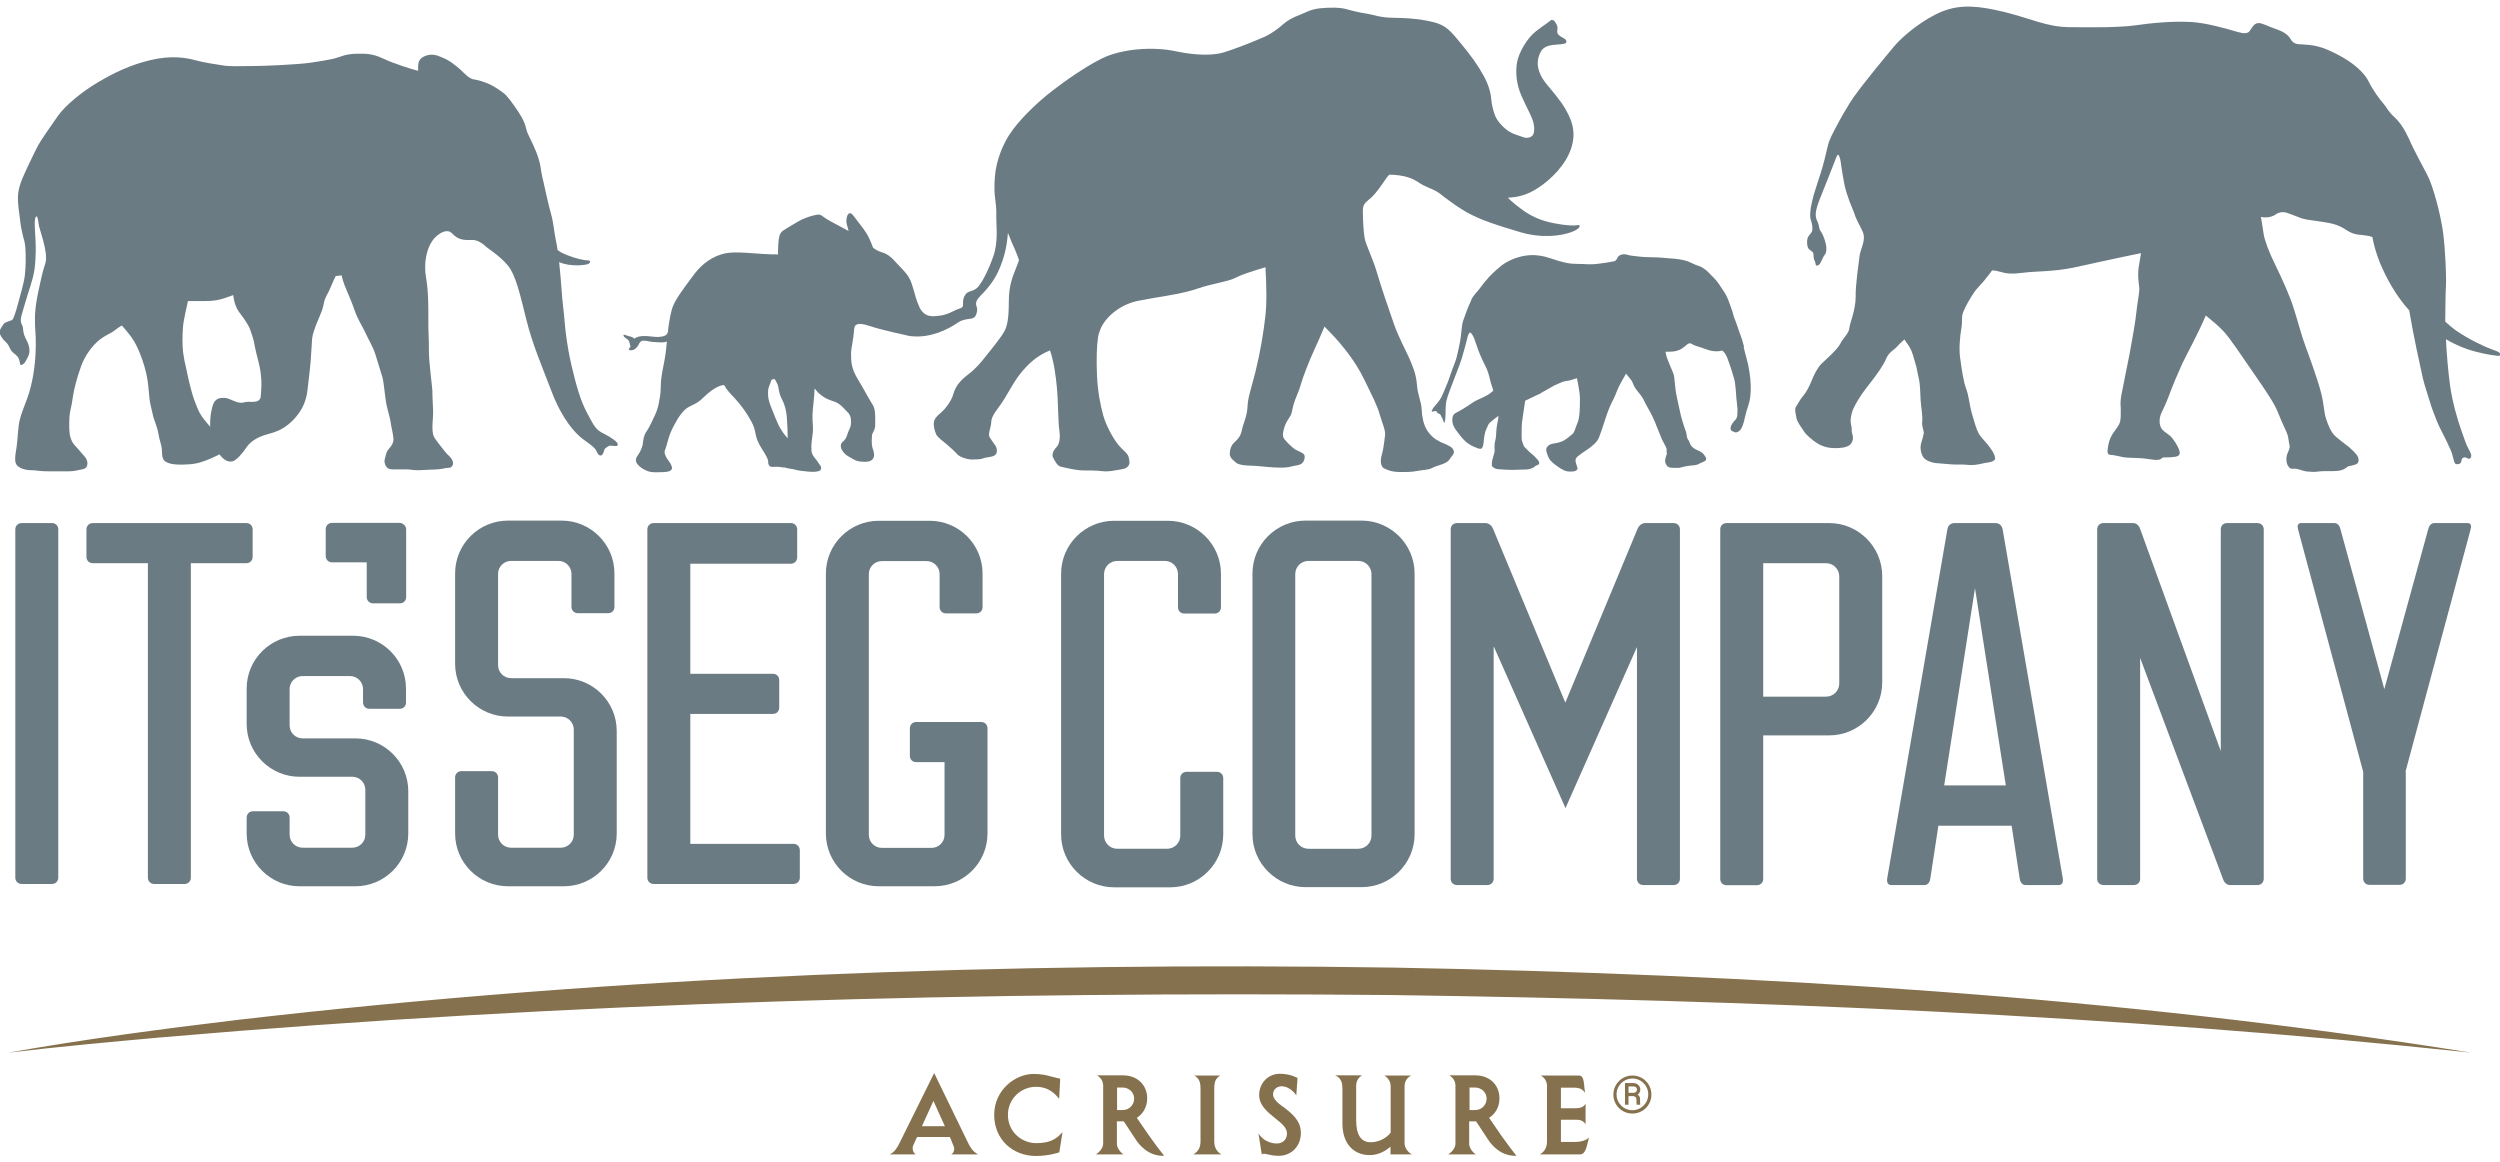
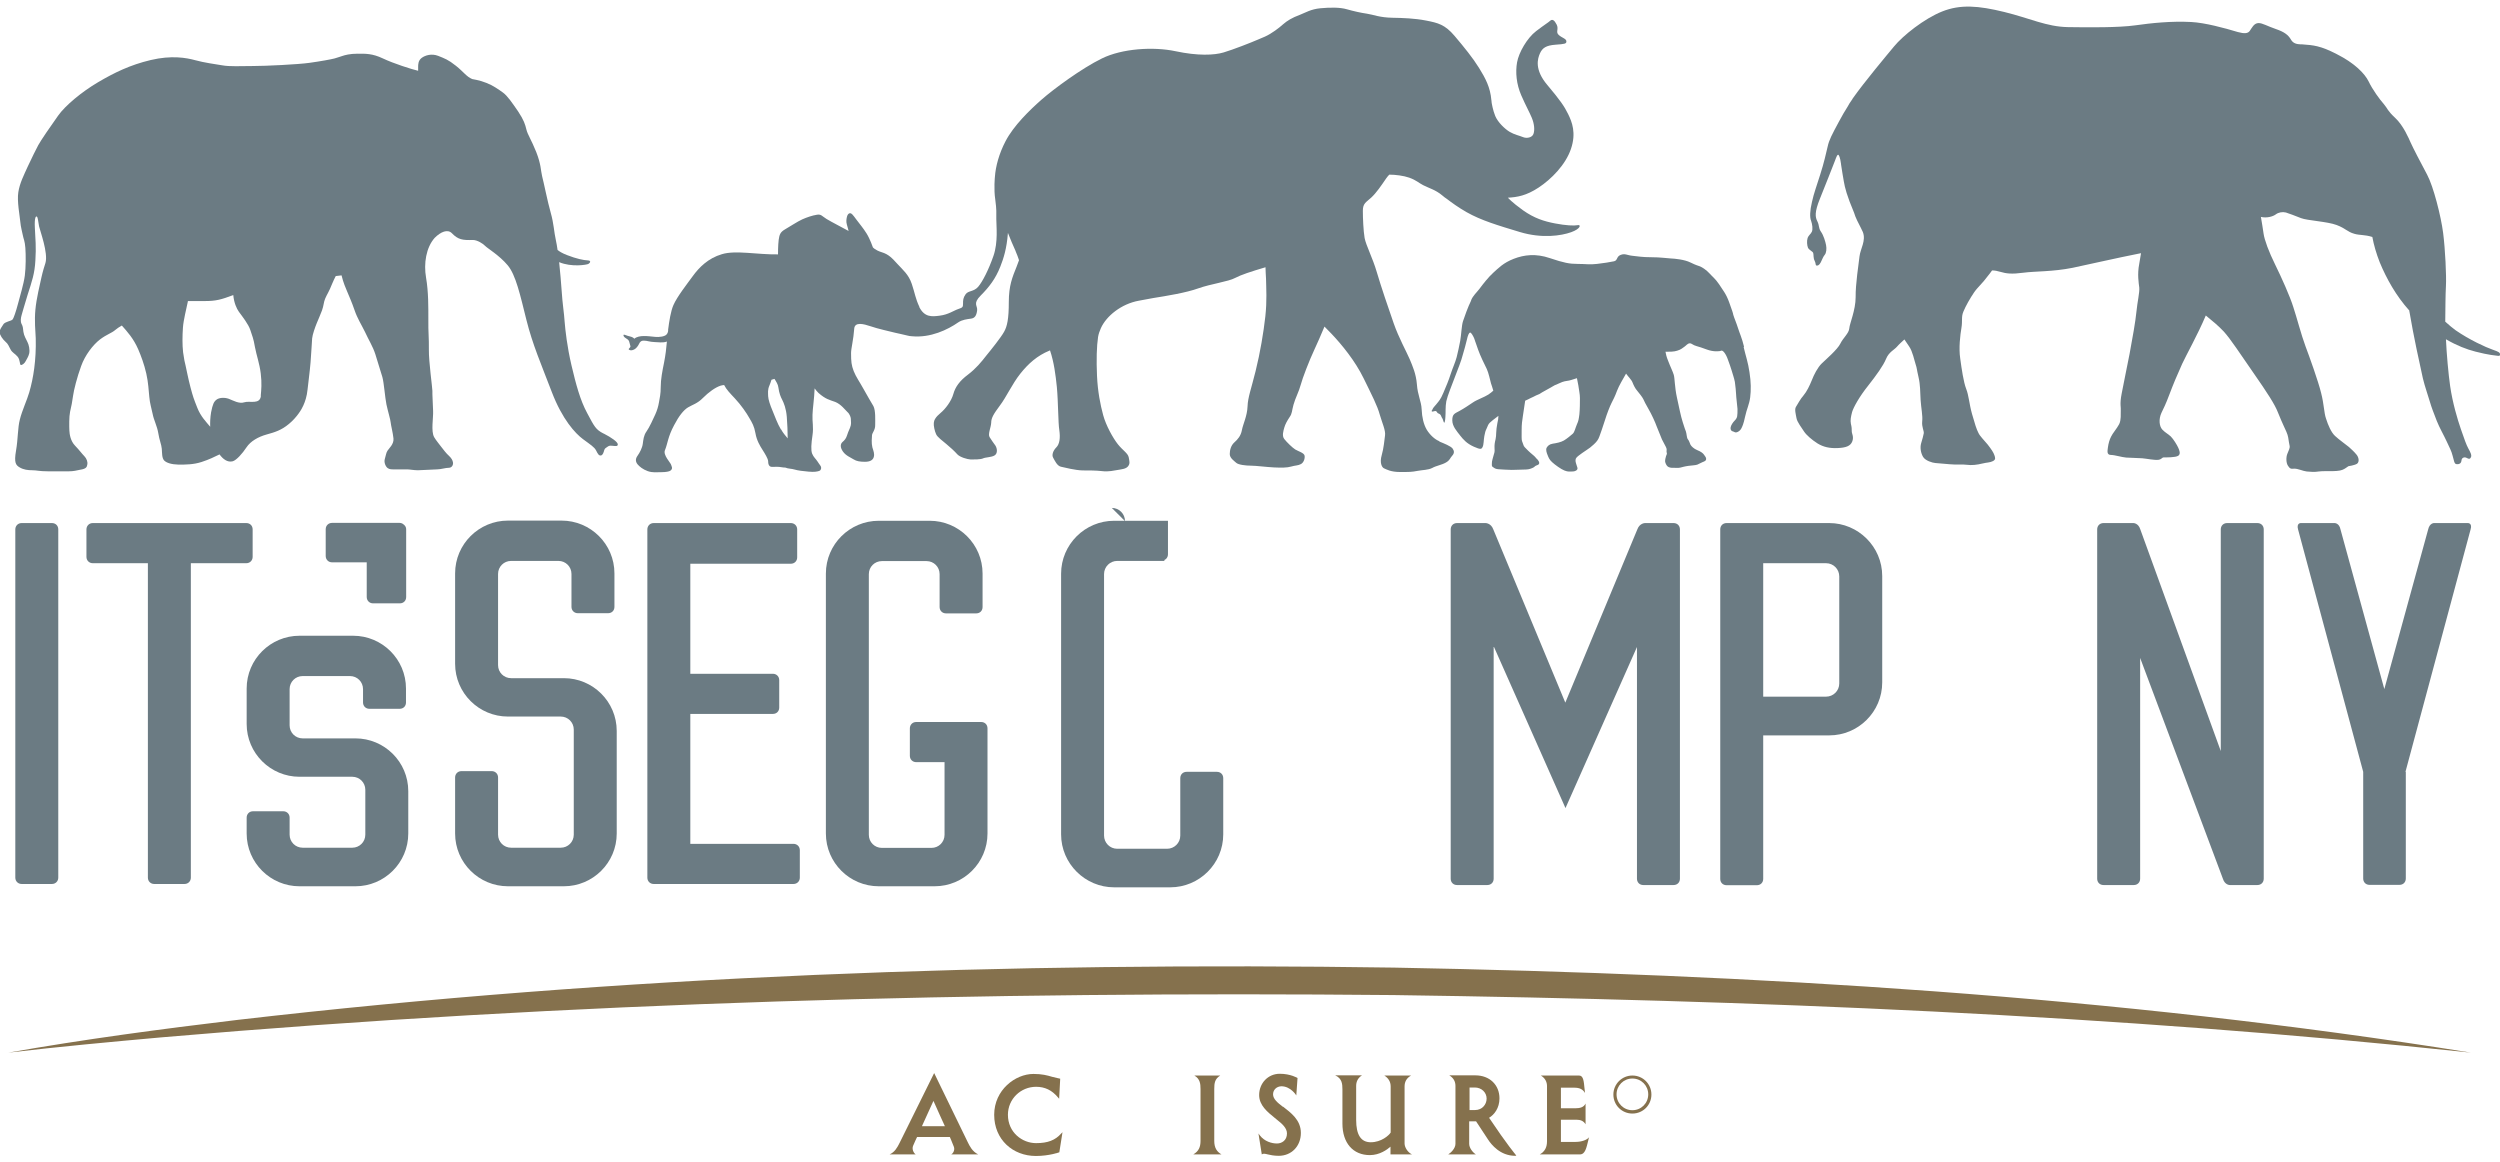
<svg xmlns="http://www.w3.org/2000/svg" id="Layer_1" width="142" height="66" viewBox="0 0 142 66">
  <path d="M34.27,24.62c-.43-.22-.51-.39-.91-1.14-.41-.75-.65-1.67-.9-2.73-.25-1.07-.35-1.99-.39-2.49-.03-.49-.12-.98-.17-1.77-.03-.42-.08-1.03-.14-1.6.71.3,1.58.15,1.66.1.09-.05.19-.19-.04-.2-.23-.01-.63-.09-1.17-.3-.29-.11-.45-.22-.54-.29-.03-.21-.06-.39-.09-.52-.12-.54-.12-.97-.3-1.6-.18-.63-.4-1.75-.49-2.08-.08-.33-.05-.64-.33-1.36-.29-.72-.49-.99-.56-1.28s-.14-.53-.47-1.03c-.34-.49-.6-.88-.86-1.07-.26-.19-.58-.41-.94-.55-.36-.15-.81-.22-.81-.22-.33-.14-.47-.39-.92-.75-.45-.36-.65-.42-1.02-.57-.37-.14-.73-.03-.93.12-.2.15-.2.38-.2.51v.22c-.38-.09-1.39-.41-2-.7-.61-.29-1-.27-1.44-.27s-.72.08-.87.13c-.15.04-.24.09-.44.14-.19.05-.78.16-1.43.25-.64.09-2.49.18-3.2.18s-1.32.04-1.75-.04c-.42-.07-1.02-.15-1.53-.29-.51-.14-1.35-.29-2.53-.01s-2.07.72-2.99,1.26c-.92.54-1.87,1.33-2.27,1.9-.4.56-1,1.43-1.13,1.68-.13.24-.35.69-.59,1.2-.23.51-.46.95-.54,1.47-.08.51.08,1.32.11,1.66.03.34.12.63.15.8.03.18.11.29.14.7.03.4.03,1.1-.03,1.57-.06.47-.28,1.19-.39,1.61-.11.42-.24.8-.3.88-.06.07-.17.08-.26.12-.09.04-.22.07-.28.18-.06.11-.21.27-.2.43,0,.16.18.41.33.54.15.12.19.26.29.44.09.18.26.24.4.41.15.18.11.45.18.47.07.02.22-.09.28-.22.06-.13.15-.23.2-.44.04-.21-.02-.49-.1-.64-.07-.15-.2-.36-.23-.58-.03-.22-.02-.29-.1-.44-.08-.15-.05-.35,0-.52.05-.17.11-.4.34-1.15.24-.75.4-1.19.44-1.95.05-.75,0-1.26-.03-1.85-.03-.59.06-.69.12-.63s.07.31.12.55c.05.24.53,1.52.36,2.08h0c-.05.15-.15.47-.23.83-.09.43-.28,1.17-.34,1.82-.06.64,0,1.2.02,1.63.03,1.23-.13,2.25-.37,3.07-.12.42-.41,1.04-.53,1.53-.13.49-.1,1.09-.22,1.78-.12.69-.01.82.21.95.22.13.47.16.72.16s.38.06.87.06h1.21c.27,0,.43-.05.64-.09.33-.05.38-.15.4-.3.03-.14-.04-.34-.17-.47-.13-.13-.28-.34-.53-.6-.25-.26-.31-.63-.32-.86s-.02-.77.04-1.06c.07-.29.13-.6.17-.91.04-.31.23-1.07.46-1.69.22-.62.67-1.2,1.07-1.51.4-.3.65-.35.87-.54.09-.08.23-.17.37-.25.31.35.66.73.93,1.35.16.37.34.85.46,1.38.12.53.13.96.17,1.32.03.36.12.64.19.97.06.33.26.71.32,1.09.06.39.18.65.2.89.02.24,0,.51.13.66.13.14.42.23.82.24.4,0,.85,0,1.31-.15.43-.14.71-.28,1.02-.43.19.26.45.47.75.39.21-.06.55-.44.78-.79.23-.35.67-.6,1.14-.73.47-.13.84-.24,1.27-.6.44-.36.73-.83.82-1.05.1-.22.2-.51.24-.91.04-.4.12-.94.17-1.54.05-.6.07-1.14.09-1.36.02-.22.17-.64.26-.86.09-.22.2-.46.3-.73.1-.27.09-.46.18-.67.09-.22.23-.41.39-.83.07-.17.14-.31.21-.45.11-.01.22-.03.33-.04.1.42.24.73.32.92.11.27.26.59.42,1.06s.38.8.59,1.23c.2.44.45.83.59,1.27.13.44.31.99.4,1.3.09.32.15,1.17.23,1.55.08.38.23.87.24,1.02.01.15.13.6.16.92.03.32-.26.56-.34.69-.08.12-.09.27-.15.46-.06.19.03.42.15.52.12.09.23.08.45.08h.67c.14,0,.37.05.61.05s.88-.05,1.09-.05.47-.09.66-.09.26-.18.24-.3c-.02-.13-.09-.25-.23-.38-.15-.13-.32-.36-.43-.5-.11-.15-.3-.37-.41-.56-.19-.34-.04-1.09-.06-1.49-.01-.4-.05-.97-.04-1.14,0-.17-.21-1.67-.2-2.34.01-.67-.04-1-.03-1.7,0-.7.01-1.58-.13-2.39-.14-.8,0-1.71.49-2.26.35-.35.74-.51.98-.26.35.36.6.4,1.19.38.25,0,.58.21.7.34.12.13.8.53,1.27,1.09.47.55.72,1.71,1.07,3.11s.84,2.52,1.44,4.09,1.34,2.36,1.77,2.68c.43.32.65.45.75.65.1.2.16.3.27.28.11-.01.16-.19.19-.3.03-.11.1-.13.18-.19.08-.05.1-.08.29-.06.19.02.31.04.3-.09-.01-.13-.36-.38-.79-.6ZM14.82,22.48c-.05.52-.64.27-.94.37-.3.1-.63-.1-.89-.2-.26-.09-.55-.06-.69.05-.15.11-.22.26-.31.72-.05.3-.06.59-.05.82-.25-.3-.54-.59-.73-1.07-.21-.53-.25-.64-.39-1.17-.14-.53-.23-1.03-.28-1.24-.05-.21-.08-.31-.14-.75-.05-.44-.04-.94-.01-1.39.03-.45.2-1.09.28-1.49,0-.01,0-.02,0-.03.33,0,.65,0,.94,0,.67,0,.94-.08,1.64-.34.04.44.19.77.32.95.19.26.54.7.65,1.04.11.34.18.48.26.96.09.48.26.93.33,1.5.07.57.03.94,0,1.27Z" fill="#6b7b83" />
  <path d="M99.06,19.69c-.12-.5-.25-.76-.34-1.05-.09-.29-.23-.61-.27-.76-.03-.15-.05-.19-.23-.7-.18-.51-.38-.72-.58-1.04-.21-.31-.39-.44-.54-.61-.15-.17-.41-.35-.54-.4-.13-.05-.19-.05-.54-.22-.34-.17-.89-.22-1.12-.23-.23-.01-.58-.07-1.11-.07s-.74-.05-1.06-.08c-.31-.03-.43-.15-.68-.05-.24.09-.16.31-.37.36-.29.06-.55.1-.97.15-.41.05-.64,0-1.1,0-.46,0-.78-.06-1.58-.33-.79-.27-1.46-.19-2.05.04-.59.23-.86.52-1.15.78-.29.26-.6.66-.8.93-.17.22-.36.38-.47.64,0,0,0,0,0,.02-.18.36-.38.93-.46,1.17-.08.23-.1.79-.16,1.12-.06.33-.13.63-.2.92-.07.28-.23.62-.34.96-.11.35-.26.71-.42,1.08-.16.38-.26.47-.38.62-.12.15-.19.21-.22.28-.02.07-.08.11-.06.14.02.03.08.02.17-.01.08-.03.12.04.15.09.03.05.12.05.17.11.05.05.06.14.1.19.05.05.07.21.11.26.04.05.07-.13.08-.35.02-.22-.01-.53.05-.86.07-.32.33-.95.49-1.38.16-.43.36-.9.45-1.27.1-.36.15-.5.22-.81.07-.31.13-.44.2-.44.05,0,.15.16.22.32.02.05.04.11.06.17,0,.02.01.04.02.06.05.15.1.29.15.43.1.29.38.88.49,1.09.1.21.19.64.24.82.03.09.08.23.13.41-.08.07-.17.15-.28.22-.21.14-.67.3-.88.45-.21.14-.5.34-.76.48-.27.15-.41.17-.41.53,0,.35.26.62.44.86.19.24.38.46.78.64.4.18.44.14.5.02.07-.12.06-.41.1-.62.04-.21.06-.29.13-.43.07-.15.08-.23.18-.33.06-.06.26-.22.49-.39,0,.13-.02.26-.06.42-.09.43-.05.7-.1.9-.05.21-.07.32-.06.53.02.21-.02.27-.05.38-.03.12-.11.36-.1.44,0,.09-.03.19.06.24.09.05.1.1.29.12.2.01.51.04.78.04s.51-.02.71-.02c.19,0,.3-.02.44-.08.14-.05.15-.11.22-.14.07-.03.16-.05.18-.11.02-.07,0-.12-.06-.2-.05-.08-.1-.09-.15-.17-.05-.07-.26-.22-.42-.38-.16-.16-.24-.23-.26-.32-.03-.09-.05-.14-.08-.22-.03-.08-.02-.31-.02-.63s.03-.55.07-.79c.03-.17.09-.61.13-.87.11-.05.22-.1.31-.15.09-.04.2-.09.31-.15.06-.02.13-.05.19-.08.06-.04.11-.07.16-.1.28-.15.55-.31.71-.4h0c.07-.03.14-.05.21-.09.13-.06.27-.13.51-.16.11-.01.27-.06.54-.15.03.15.06.3.08.41.04.31.09.49.09.72s0,.62-.03.92c-.04.3-.05.37-.14.57-.09.21-.13.43-.23.53-.1.09-.34.29-.51.39-.17.1-.43.15-.63.18-.2.03-.29.13-.35.23-.06.11,0,.29.05.41.05.12.09.26.26.41.16.15.51.4.69.47.18.07.24.07.45.06.21,0,.29-.09.3-.15.01-.07-.02-.1-.04-.18-.02-.08-.08-.21-.07-.32,0-.11.09-.18.19-.26s.29-.21.44-.31c.15-.1.24-.16.41-.32.16-.15.25-.26.32-.46.07-.2.19-.52.31-.91.12-.39.28-.79.37-.97.09-.18.2-.38.32-.71.12-.31.32-.63.51-.97,0,0,0,0,0,0,.11.16.32.36.37.51.06.15.15.34.26.46.1.12.3.37.35.48.05.11.14.3.3.57.16.27.38.75.46.98.09.22.22.55.3.74.09.19.22.4.25.49.04.08-.01.19.02.26.03.07-.01.11-.04.2-.03.09-.06.23-.05.32.02.09.08.22.15.27.07.05.18.08.31.07.14,0,.27.02.4-.01.13-.03.24-.07.47-.1.22-.03.39-.03.5-.07.1-.04.15-.08.29-.14.14-.05.21-.09.21-.18,0-.09-.06-.15-.12-.24-.06-.09-.18-.18-.38-.26-.2-.08-.34-.22-.39-.31-.05-.1-.07-.22-.15-.31-.07-.09-.06-.29-.11-.44-.05-.15-.07-.16-.18-.53-.12-.37-.2-.82-.33-1.4-.13-.59-.12-1.09-.18-1.29-.06-.2-.19-.45-.33-.82-.08-.19-.12-.37-.14-.49.23,0,.49,0,.66-.06.22-.06.33-.17.42-.23.09-.06.18-.19.3-.19.12,0,.16.1.39.16.15.04.3.09.6.2.33.12.68.11.79.06.1-.05.28.19.39.52.11.33.13.33.2.58.07.25.14.42.19.67.04.25.06.55.07.7,0,.15.07.66.08.84,0,.17,0,.32-.02.42-.02.11-.09.19-.16.26-.07.07-.19.24-.21.36-.02.11.02.21.12.23.09.02.13.09.24.05.11-.04.2-.12.25-.22.05-.1.12-.23.21-.66.09-.43.24-.7.29-1.1.05-.4.05-.87-.04-1.43-.08-.56-.21-.91-.33-1.42Z" fill="#6b7b83" />
  <path d="M141.99,20.08c-.02-.05-.03-.09-.41-.22-.38-.13-1.32-.56-2.1-1.1-.18-.13-.38-.3-.59-.49.01-.74.01-1.52.04-2.04.03-.56-.04-2.06-.16-3-.12-.94-.55-2.64-.91-3.31-.36-.67-.81-1.54-.93-1.81-.12-.27-.42-.98-.88-1.41-.47-.44-.42-.52-.65-.79-.24-.27-.64-.82-.86-1.28-.22-.45-.79-1.04-1.82-1.56-.45-.23-.77-.36-1.1-.44,0,0,0,0,0,0,0,0,0,0,0,0-.25-.06-.52-.09-.85-.11,0,0-.02,0-.02,0-.02,0-.03,0-.05,0,0,0-.01,0-.02,0-.23-.01-.43-.05-.56-.28-.15-.26-.38-.43-.85-.59-.47-.16-.76-.34-.98-.34-.27,0-.39.29-.5.44-.11.16-.31.17-.68.07-.76-.23-1.87-.53-2.65-.57-1.13-.06-2.26.06-3.18.19-.92.13-2.61.12-3.82.1-1.21-.02-2.15-.5-3.62-.86-1.47-.36-2.49-.44-3.52-.03-1.03.41-2.23,1.37-2.74,1.99-.43.52-1.69,2.02-2.35,2.96h0s0,.01-.02.04c-.11.15-.2.29-.26.41-.15.24-.34.55-.51.88-.38.71-.55,1.02-.63,1.4-.09.38-.21.93-.42,1.58-.2.65-.36,1.05-.47,1.56-.12.5-.13.88-.05,1.07.07.2.11.49.04.63-.07.14-.19.2-.24.36-.05.16-.03.4.02.53.05.14.28.22.3.31.03.09,0,.29.08.44.08.15.04.25.1.27.06.02.16,0,.25-.18.09-.18.13-.31.22-.42.1-.11.12-.36.08-.56-.04-.2-.14-.55-.29-.76-.15-.22-.08-.33-.2-.58-.13-.25-.17-.52.14-1.29.3-.76.72-1.79.84-2.12.12-.33.15-.37.19-.38.05-.01.12.15.17.52,0,0,0,.02,0,.02.05.38.12.72.16.98.06.35.17.8.58,1.77.08.28.25.6.38.85.04.08.08.16.12.25.19.49-.14.95-.19,1.38-.05.44-.23,1.58-.22,2.32,0,.74-.34,1.49-.36,1.77-.02.28-.35.54-.51.87-.16.33-.81.89-1.05,1.12-.24.23-.45.65-.57.96-.12.3-.29.65-.47.86-.18.2-.34.51-.43.65-.09.14-.01.41.03.64.04.23.3.55.43.76.13.2.44.47.77.68.33.2.68.28,1.14.26.46-.02.73-.11.83-.38.1-.27-.03-.43-.03-.57,0-.14,0-.23-.05-.43-.04-.2,0-.4.07-.67.08-.27.42-.88.9-1.48.48-.61.87-1.15,1.03-1.54.16-.39.47-.51.62-.69.09-.11.29-.29.42-.41.1.15.19.29.27.4.2.29.29.78.37,1.02.08.24.05.24.16.71.11.47.09.83.12,1.3.03.47.13.92.09,1.23-.03.32.11.53.09.67-.02.13-.08.33-.15.57-.07.24-.02.55.11.77.13.22.54.34.7.35.16.01.4.03.82.07.42.04.67-.01.96.03.28.04.6,0,.88-.07.28-.07.44-.05.61-.14.17-.09.13-.19.08-.34-.05-.15-.17-.33-.38-.6-.22-.27-.44-.47-.53-.67-.1-.19-.2-.5-.36-1.07-.16-.57-.18-1.04-.33-1.42-.15-.38-.26-1.14-.34-1.73-.09-.59,0-1.33.07-1.74.07-.41-.02-.61.11-.92.13-.32.39-.77.6-1.08s.49-.53.77-.92c.08-.1.17-.21.26-.34.15,0,.31.03.47.08.34.1.64.14,1.31.05.67-.09,1.65-.05,2.8-.28,1.05-.22,2.37-.53,3.88-.83-.03.21-.07.41-.1.6-.12.6-.03,1.1,0,1.35.03.26-.11.84-.16,1.37-.05.53-.23,1.55-.39,2.4-.16.85-.34,1.65-.45,2.26-.12.61-.03.78-.05.97-.01.19.03.51-.09.76-.13.25-.38.53-.46.71-.09.17-.15.39-.18.61-.03.22-.07.42.16.43.23,0,.62.13.88.15.26.02.67.02.91.04.24.02.67.11.9.09.22-.03.2-.13.32-.14.12,0,.66.01.82-.09.16-.1.07-.32,0-.47-.07-.15-.26-.47-.42-.63-.16-.15-.31-.21-.48-.39-.17-.18-.22-.58-.05-.95.12-.25.24-.48.45-1.04.21-.56.45-1.13.73-1.75.21-.46.87-1.63,1.34-2.74.39.32.7.57,1.02.91.4.44.92,1.25,1.7,2.37.78,1.12,1.2,1.77,1.37,2.21.18.43.23.56.33.77.1.22.23.47.26.67.03.2.05.33.08.47.03.14-.06.26-.13.46-.08.2-.07.52.04.68.11.16.15.18.35.16.2-.01.51.14.71.16.2.02.46.04.68,0,.22-.04.73,0,1.02-.03.29-.02.4-.09.51-.16.11-.07.16-.11.16-.11,0,0,.35-.05.49-.14.14-.1.11-.36-.04-.53-.14-.17-.28-.29-.42-.42-.14-.12-.57-.42-.79-.63-.22-.2-.4-.63-.51-.98-.12-.34-.11-.8-.28-1.46-.16-.66-.65-2.02-.89-2.66-.24-.64-.49-1.62-.69-2.22-.19-.61-.67-1.68-1.03-2.41-.36-.73-.61-1.4-.66-1.77-.04-.26-.09-.61-.15-.94,0,0,0,0,0,0,.33.08.68-.02.84-.14.16-.12.38-.16.58-.11.2.06.5.18.86.32.36.14,1.49.19,2.02.39.53.2.59.38,1.01.5.3.09.58.04,1.02.18.08.44.22.93.42,1.44.38.92.93,1.91,1.68,2.74,0,.03,0,.05.01.08.12.7.25,1.38.4,2.1.15.72.27,1.27.36,1.67.09.4.35,1.15.41,1.37.06.22.23.67.38,1.05.15.38.4.81.57,1.18.17.37.26.52.33.8.08.28.09.44.2.47.11.02.28,0,.3-.19.01-.18.17-.23.3-.16.14.08.19.06.24-.04.06-.12-.04-.3-.15-.5-.11-.2-.22-.51-.42-1.09-.2-.58-.47-1.49-.61-2.44-.1-.7-.2-1.81-.24-2.67.64.37,1.17.57,1.67.7.77.2,1.14.22,1.27.24.14.02.16-.07.14-.12Z" fill="#6b7b83" />
  <path d="M81.73,25.05c-.22-.09-.5-.33-.69-.64-.18-.31-.27-.7-.29-1.16-.02-.46-.23-.81-.27-1.42-.05-.6-.24-1.02-.41-1.43-.17-.4-.63-1.23-.91-2.04-.28-.8-.73-2.12-.96-2.91-.23-.79-.61-1.51-.69-1.93-.07-.42-.1-1.12-.1-1.55s.19-.48.48-.75c.29-.27.56-.67.84-1.08.05-.08.12-.15.18-.22.35,0,.82.06,1.13.17.42.15.54.3.8.43.33.17.7.26,1.08.58.11.09.18.15.25.19.29.22.64.48,1.13.76.83.47,1.77.75,3.03,1.13,1.26.38,2.35.21,2.91.01.56-.2.57-.45.37-.4-.2.04-.67.02-1.29-.1-.62-.12-1.17-.29-1.82-.75-.65-.47-.85-.71-.85-.71.52-.03,1.04-.11,1.75-.58.71-.47,1.52-1.28,1.83-2.19.31-.91.06-1.53-.16-1.98-.22-.45-.45-.78-1.18-1.65-.74-.87-.56-1.49-.42-1.8.14-.31.35-.45.88-.49.53-.04.63-.05.62-.2-.01-.15-.26-.19-.44-.36-.18-.17.02-.32-.11-.58s-.25-.33-.37-.22-.29.2-.8.59-.98,1.21-1.08,1.77c-.1.56-.04,1.24.24,1.88.28.64.46.94.6,1.28.14.34.17.69.09.91-.08.22-.4.26-.59.18s-.49-.14-.76-.3c-.27-.16-.67-.54-.82-.9-.13-.32-.2-.71-.21-.8,0-.03,0-.07-.01-.1-.06-.73-.34-1.25-.7-1.83-.36-.58-.84-1.17-1.39-1.82-.55-.65-.95-.74-1.61-.87-.66-.13-1.34-.15-1.9-.16-.75-.01-1.11-.18-1.46-.23-.35-.05-.75-.14-1.14-.25-.4-.12-.97-.11-1.51-.06-.54.05-.85.25-1.16.37-.46.17-.73.34-.96.54-.22.2-.65.53-1.03.7-.12.05-.25.11-.4.17-.39.17-1.41.57-1.95.73-.54.16-1.46.2-2.73-.07-1.27-.27-3.04-.15-4.18.41-1.15.56-2.76,1.75-3.43,2.34-.67.59-1.59,1.48-2.05,2.37-.36.69-.56,1.42-.6,2.02h0s-.07.68.02,1.28c.08.6.06.73.06,1.12s.11,1.3-.16,2.08c-.27.78-.62,1.47-.87,1.76-.25.29-.56.21-.71.42-.15.21-.15.35-.15.54,0,.19-.02.22-.26.3-.25.08-.57.32-1.06.38-.45.06-.86.1-1.16-.48,0,0,0-.01,0-.02-.23-.49-.25-.77-.43-1.3-.18-.54-.5-.79-.81-1.13-.31-.34-.5-.55-.89-.67-.39-.12-.51-.28-.51-.28,0,0-.16-.47-.36-.79-.2-.32-.38-.52-.58-.79-.2-.27-.26-.35-.35-.36-.09,0-.15.08-.18.19-.03.11-.06.29-.01.45.05.16.1.37.1.37-.25-.14-.99-.52-1.25-.68-.26-.16-.31-.29-.56-.24-.25.04-.55.14-.82.26-.27.12-.75.44-1,.58-.25.15-.3.29-.34.58-.04.29-.04.83-.04.83-1.17.02-2.41-.25-3.19-.01-.78.23-1.29.75-1.64,1.23-.35.48-.9,1.18-1.11,1.66-.15.34-.24.92-.3,1.39h0s0,0,0,0c0,.02,0,.03,0,.05,0,.07-.03.17-.1.24-.09.09-.36.16-.69.12-.33-.03-.86-.12-1.13.11,0,0-.08-.1-.25-.13-.17-.03-.33-.13-.36-.09-.03.04.02.13.14.2.12.07.17.12.19.23.02.11.05.14.06.22,0,.08-.11.13-.1.17.02.04.13.11.33,0,.1-.05.21-.2.26-.31.05-.11.12-.19.29-.18.17,0,.3.07.59.08.19,0,.47.06.7-.03-.03.38-.08.78-.16,1.19-.1.49-.19.96-.19,1.38s-.06.64-.1.88c-.04.24-.11.47-.21.69-.1.22-.34.75-.5.97-.16.22-.18.48-.21.7-.03.23-.17.5-.3.68-.13.18-.11.34,0,.48.11.13.3.29.58.39.28.1.52.06.78.06s.44-.04.5-.08c.18-.12.07-.26.04-.36-.03-.1-.46-.54-.34-.81.16-.39.16-.75.52-1.42.27-.52.54-.86.79-1.01.25-.15.54-.22.85-.54.32-.32.69-.59.99-.69.06-.02.13-.03.21-.04.13.26.34.47.61.76.35.37.67.84.82,1.11.16.27.28.47.35.87.07.41.26.72.4.94.14.22.31.5.32.64,0,.14.03.33.22.33.19,0,.34-.02.55.02.06.01.13.02.21.02.15.07.37.06.52.11.2.06.47.09.8.12.33.03.47,0,.6-.04.13-.05.11-.19.11-.19,0-.09-.09-.16-.2-.34-.11-.17-.23-.25-.31-.45-.08-.2-.05-.58.02-1.05.07-.47-.02-.76,0-1.16.01-.37.1-.91.12-1.5.07.1.15.19.22.26.41.36.62.39.95.51.33.13.56.45.69.57.14.12.21.33.2.44,0,.11.04.25-.05.46-.09.2-.13.31-.18.46-.05.15-.13.25-.25.35-.12.11-.14.3.03.54.17.24.43.33.6.44.17.11.37.14.65.14s.45-.09.5-.27c.05-.18-.01-.32-.08-.55-.06-.24-.03-.55-.02-.69.01-.14.19-.3.18-.58,0-.28.03-.82-.1-1.07-.14-.25-.35-.58-.57-.99-.22-.4-.42-.67-.55-1-.13-.34-.15-.54-.15-1.03,0-.25.14-.78.18-1.38,0,0,0,0,0-.01.04-.39.53-.26.92-.13.39.14,1.17.31,1.4.37.23.06.36.07.7.16.08.02.17.04.26.04,0,0,0,0,0,0,0,0,0,0,0,0h0c1.05.1,2.03-.37,2.63-.79.22-.15.5-.18.72-.21s.31-.17.35-.46-.27-.38.21-.86c.47-.47.84-.95,1.11-1.64.18-.46.36-1,.43-1.91.14.36.29.71.44,1.04,0,0,0,0,0,.01.07.17.14.33.19.5-.04.12-.09.24-.13.35-.25.62-.45,1.09-.45,2.03s-.09,1.38-.27,1.69c-.17.31-.73,1.01-1.01,1.35-.27.35-.58.73-1.04,1.08-.47.35-.72.7-.83,1.1-.11.4-.45.85-.73,1.08-.28.23-.37.41-.38.56-.02.15.05.47.13.64.07.17.37.38.58.56.21.17.48.42.63.59.15.16.56.28.76.29.2,0,.56,0,.69-.06.13-.07.48-.06.66-.17.18-.11.16-.38.05-.56-.12-.17-.22-.3-.33-.48-.11-.17.08-.56.09-.82,0-.27.14-.5.49-.97.36-.47.7-1.23,1.16-1.81.46-.58.97-1.03,1.65-1.31.01,0,.03-.01.04-.02.23.68.32,1.41.39,2.09.08.86.07,2.03.14,2.45.06.42.02.78-.17.97-.19.19-.27.44-.18.59.09.16.22.46.44.51.22.05.82.2,1.22.21.39,0,.76,0,1.12.04.36.05.7-.04.91-.07.21-.04.43-.05.56-.2.13-.16.08-.29.04-.52-.05-.23-.33-.38-.61-.73-.28-.35-.68-1.07-.84-1.66-.16-.59-.31-1.34-.35-2.23-.04-.9-.02-1.68.06-2.21.03-.18.09-.34.16-.5.31-.69,1.16-1.38,2.16-1.56,0,0,0,0,0,0,.35-.06.63-.12.81-.15.75-.12,1.87-.3,2.56-.55.7-.25,1.73-.39,2.09-.59.34-.18.89-.36,1.73-.61,0,.21.02.4.03.65.01.57.06,1.24-.04,2.15-.1.9-.29,2.04-.55,3.09-.26,1.05-.44,1.49-.46,2.02-.02.54-.26,1.01-.32,1.34-.06.33-.24.53-.43.7-.19.17-.26.43-.26.66s.25.39.37.5c.12.11.54.16.83.16s.89.08,1.31.1c.42.02.75.02.98-.05.23-.07.39-.05.55-.14.16-.08.24-.32.21-.48-.03-.16-.37-.25-.53-.35-.16-.1-.48-.41-.62-.59-.15-.18-.05-.48,0-.66.05-.18.16-.38.3-.59.15-.21.12-.34.22-.7.1-.37.31-.75.41-1.13.1-.38.48-1.37.78-2.01.16-.34.36-.8.57-1.3.14.14.27.28.4.41.59.62,1.34,1.54,1.82,2.52.48.98.79,1.58.92,2.07.14.48.34.9.3,1.18-.04.28-.07.71-.19,1.13-.12.41,0,.68.13.74.14.06.38.21.91.21s.66,0,.97-.06c.31-.06.63-.05.86-.17.23-.13.54-.17.78-.31.24-.14.22-.24.35-.38.13-.14.13-.27.03-.41-.1-.14-.51-.3-.73-.39ZM44.36,24.4c-.21-.35-.34-.74-.48-1.07-.14-.33-.24-.63-.25-.83,0-.19-.04-.35.08-.62.04-.08.07-.2.11-.31.06-.02.12-.03.17-.05.1.16.2.31.22.48.05.35.13.54.22.71.09.18.22.48.26.97.03.38.05.85.05,1.22-.13-.16-.26-.3-.38-.52Z" fill="#6b7b83" />
-   <path d="M66.16,31.86h-2.7c-.41,0-.75.33-.75.75v14.85c0,.41.33.75.75.75h2.83c.41,0,.75-.33.75-.75v-3.26c0-.21.15-.36.36-.36h1.72c.21,0,.36.15.36.36v3.19c0,1.67-1.36,3.01-3.01,3.01h-3.19c-1.64,0-3.01-1.34-3.01-3.01v-14.8c0-1.67,1.36-3.01,3.01-3.01h3.06c1.64,0,3.01,1.34,3.01,3.01v1.9c0,.21-.15.36-.36.36h-1.72c-.21,0-.36-.15-.36-.36v-1.88c0-.41-.33-.75-.75-.75Z" fill="#6b7b83" />
-   <path d="M71.14,32.58c0-1.67,1.36-3.01,3.01-3.01h3.19c1.64,0,3.01,1.34,3.01,3.01v14.8c0,1.67-1.36,3.01-3.01,3.01h-3.19c-1.64,0-3.01-1.34-3.01-3.01v-14.8ZM77.9,32.61c0-.41-.33-.75-.75-.75h-2.83c-.41,0-.75.33-.75.75v14.85c0,.41.33.75.75.75h2.83c.41,0,.75-.33.75-.75v-14.85Z" fill="#6b7b83" />
+   <path d="M66.16,31.86h-2.7c-.41,0-.75.33-.75.75v14.85c0,.41.33.75.75.75h2.83c.41,0,.75-.33.75-.75v-3.26c0-.21.15-.36.36-.36h1.72c.21,0,.36.15.36.36v3.19c0,1.67-1.36,3.01-3.01,3.01h-3.19c-1.64,0-3.01-1.34-3.01-3.01v-14.8c0-1.67,1.36-3.01,3.01-3.01h3.06v1.9c0,.21-.15.36-.36.36h-1.72c-.21,0-.36-.15-.36-.36v-1.88c0-.41-.33-.75-.75-.75Z" fill="#6b7b83" />
  <path d="M84.84,36.75v13.16c0,.21-.15.36-.36.36h-1.72c-.21,0-.36-.15-.36-.36v-19.84c0-.21.15-.36.36-.36h1.62s.31,0,.44.36l4.09,9.84,4.09-9.84c.13-.36.44-.36.44-.36h1.62c.21,0,.36.15.36.36v19.84c0,.21-.15.36-.36.36h-1.72c-.21,0-.36-.15-.36-.36v-13.16l-4.06,9.15-4.06-9.15Z" fill="#6b7b83" />
  <path d="M97.71,30.07c0-.21.15-.36.36-.36h5.83c1.64,0,3.01,1.34,3.01,3.01v6.04c0,1.67-1.36,3.01-3.01,3.01h-3.75v8.15c0,.21-.15.36-.36.36h-1.72c-.21,0-.36-.15-.36-.36v-19.84ZM104.47,32.74c0-.41-.33-.75-.75-.75h-3.57v7.58h3.57c.41,0,.75-.33.75-.75v-6.09Z" fill="#6b7b83" />
-   <path d="M113.36,29.71s.33,0,.39.36l3.42,19.84c.05.36-.21.36-.21.36h-1.93s-.26,0-.31-.36l-.46-3.01h-4.16l-.46,3.01c-.05.36-.31.36-.31.36h-1.93s-.26,0-.21-.36l3.42-19.84c.05-.36.39-.36.39-.36h2.36ZM110.44,44.61h3.49l-1.75-11.2-1.75,11.2Z" fill="#6b7b83" />
  <path d="M119.48,29.71h1.7s.28,0,.39.36l4.57,12.59v-12.59c0-.21.15-.36.36-.36h1.72c.21,0,.36.15.36.36v19.84c0,.21-.15.36-.36.36h-1.57s-.28,0-.39-.36l-4.7-12.54v12.54c0,.21-.15.36-.36.36h-1.72c-.21,0-.36-.15-.36-.36v-19.84c0-.21.15-.36.36-.36Z" fill="#6b7b83" />
  <path d="M136.65,43.84v6.06c0,.21-.15.36-.36.36h-1.7c-.21,0-.36-.15-.36-.36v-6.06l-3.7-13.77c-.1-.36.15-.36.15-.36h1.93s.26,0,.33.36l2.49,9.07,2.49-9.07c.08-.36.33-.36.33-.36h1.93s.26,0,.15.36l-3.7,13.77Z" fill="#6b7b83" />
  <path d="M3.31,49.85c0,.2-.15.36-.36.36h-1.72c-.2,0-.36-.15-.36-.36v-19.78c0-.2.15-.36.36-.36h1.72c.21,0,.36.15.36.36v19.78Z" fill="#6b7b83" />
  <path d="M22.97,29.83s0-.02-.02-.02-.02,0-.02-.02c-.06-.05-.14-.09-.23-.09h-3.84c-.2,0-.36.15-.36.36v1.52c0,.2.15.36.36.36h1.97v1.97c0,.2.15.36.36.36h1.52c.21,0,.36-.15.36-.36v-3.84h0c0-.09-.03-.17-.09-.23Z" fill="#6b7b83" />
  <path d="M13.99,29.71c.21,0,.36.15.36.36v1.56c0,.2-.15.36-.36.36h-3.15v17.86c0,.2-.15.36-.36.36h-1.72c-.2,0-.36-.15-.36-.36v-17.86h-3.13c-.2,0-.36-.15-.36-.36v-1.56c0-.2.15-.36.36-.36h8.71Z" fill="#6b7b83" />
  <path d="M14.01,46.44c0-.2.15-.36.36-.36h1.72c.2,0,.36.15.36.36v.97c0,.41.33.74.74.74h2.82c.41,0,.74-.33.74-.74v-2.55c0-.41-.33-.74-.74-.74h-3c-1.64,0-3-1.33-3-3v-2.01c0-1.67,1.36-3,3-3h3.05c1.64,0,3,1.33,3,3v.79c0,.21-.15.36-.36.36h-1.72c-.2,0-.36-.15-.36-.36v-.76c0-.41-.33-.74-.74-.74h-2.69c-.41,0-.74.33-.74.74v2.06c0,.41.33.74.74.74h3c1.64,0,3,1.33,3,3v2.4c0,1.67-1.36,3-3,3h-3.18c-1.64,0-3-1.33-3-3v-.9Z" fill="#6b7b83" />
  <path d="M25.85,44.16c0-.2.15-.36.36-.36h1.72c.2,0,.36.15.36.36v3.25c0,.41.33.74.74.74h2.82c.41,0,.74-.33.74-.74v-5.97c0-.41-.33-.74-.74-.74h-3c-1.64,0-3-1.33-3-3v-5.13c0-1.67,1.36-3,3-3h3.05c1.64,0,3,1.33,3,3v1.9c0,.21-.15.36-.36.36h-1.72c-.2,0-.36-.15-.36-.36v-1.87c0-.41-.33-.74-.74-.74h-2.69c-.41,0-.74.33-.74.74v5.18c0,.41.33.74.74.74h3c1.64,0,3,1.33,3,3v5.82c0,1.67-1.36,3-3,3h-3.18c-1.64,0-3-1.33-3-3v-3.18Z" fill="#6b7b83" />
  <path d="M39.2,47.93h5.87c.2,0,.36.15.36.36v1.56c0,.2-.15.36-.36.36h-7.94c-.2,0-.36-.15-.36-.36v-19.78c0-.2.15-.36.36-.36h7.79c.2,0,.36.15.36.36v1.59c0,.2-.15.36-.36.36h-5.71v6.25h4.69c.2,0,.36.15.36.36v1.56c0,.21-.15.36-.36.36h-4.69v7.38Z" fill="#6b7b83" />
  <path d="M53.09,50.34h-3.18c-1.64,0-3-1.33-3-3v-14.76c0-1.67,1.36-3,3-3h2.9c1.64,0,3,1.33,3,3v1.9c0,.21-.15.36-.36.36h-1.72c-.2,0-.36-.15-.36-.36v-1.87c0-.41-.33-.74-.74-.74h-2.54c-.41,0-.74.33-.74.74v14.81c0,.41.33.74.74.74h2.82c.41,0,.74-.33.74-.74v-4.13h-1.61c-.2,0-.36-.15-.36-.36v-1.56c0-.2.15-.36.36-.36h3.69c.21,0,.36.15.36.36v5.97c0,1.67-1.36,3-3,3Z" fill="#6b7b83" />
  <path d="M140.35,59.79c-20.3-2.16-40.78-2.98-61.19-3.27-23.3-.22-46.75.39-69.97,2.4-2.91.26-5.82.53-8.72.87,4.32-.76,8.67-1.34,13.02-1.86,21.72-2.52,43.82-3.3,65.69-2.97,20.43.38,40.98,1.6,61.17,4.83h0Z" fill="#85714d" />
  <path d="M92.72,61.09c-.59,0-1.08.48-1.08,1.08s.48,1.08,1.08,1.08,1.08-.48,1.08-1.08-.48-1.08-1.08-1.08ZM92.72,63.06c-.5,0-.9-.4-.9-.9s.4-.9.9-.9.9.4.9.9-.4.9-.9.9Z" fill="#85714d" />
-   <path d="M93.16,62.45c0-.13-.05-.21-.14-.27.09-.07.15-.17.15-.29,0-.2-.17-.37-.37-.37h-.5v1.23h.2v-.49h.25c.11,0,.2.07.2.16,0,.06,0,.27.02.33h.2s-.02-.08-.02-.29ZM92.8,62.07h-.3v-.36h.3c.1,0,.18.08.18.18s-.08.18-.18.18Z" fill="#85714d" />
  <path d="M54.04,65.57h1.52c-.34-.17-.48-.47-.59-.69l-1.91-3.93-1.96,3.96c-.14.28-.28.53-.57.66h1.48c-.12-.08-.22-.3-.15-.48.03-.09.23-.51.23-.51h1.86s.12.27.23.56c.07.18-.05.38-.14.42ZM52.37,63.96l.24-.53c.16-.34.34-.74.41-.9.06.15.65,1.44.65,1.44h-1.29Z" fill="#85714d" />
  <path d="M60.27,64.39c-.33.37-.75.54-1.42.54-.79,0-1.6-.61-1.6-1.61,0-.9.73-1.59,1.6-1.59.5,0,.9.19,1.25.61l.06.07.06-1.14s-.33-.07-.47-.11c-.27-.08-.56-.16-1.05-.16-1.03,0-2.23.91-2.23,2.32s1.06,2.34,2.37,2.34c.76,0,1.33-.21,1.33-.21l.18-1.14-.08.08Z" fill="#85714d" />
  <path d="M67.78,65.57h1.6c-.26-.15-.41-.37-.41-.77v-2.94c0-.34.03-.58.34-.77h-1.47c.32.19.35.46.35.77v2.94c0,.35-.1.59-.41.77Z" fill="#85714d" />
  <path d="M72.87,62.87l-.02-.02c-.28-.21-.54-.43-.54-.69s.2-.45.47-.46c.54,0,.85.52.85.52l.07-.99s-.39-.24-1.01-.24c-.66,0-1.17.53-1.17,1.21,0,.58.47.96.89,1.3l.11.09c.32.25.58.49.58.79,0,.39-.29.57-.57.57-.3,0-.71-.12-.97-.46l-.08-.11.19,1.19.04-.02s.05-.02.08-.02c.07,0,.13.02.22.04.14.03.33.08.62.08.73,0,1.26-.55,1.26-1.3s-.59-1.16-1.01-1.49Z" fill="#85714d" />
  <path d="M79,65.57h1.2c-.25-.12-.42-.41-.42-.62v-3.24c0-.25.1-.47.37-.62h-1.52c.22.14.36.34.36.62v2.62c-.1.16-.53.55-1.13.55-.56,0-.83-.42-.83-1.27v-1.93c0-.23.09-.45.33-.6h-1.52c.38.17.41.48.41.79v1.95c0,1.1.6,1.79,1.56,1.79.56,0,.99-.32,1.17-.48v.44Z" fill="#85714d" />
-   <path d="M66.09,65.6s-.49-.57-1.52-2.11c.29-.17.59-.55.59-1.1,0-.77-.56-1.31-1.37-1.31h-1.48c.25.15.35.36.35.6v3.29c0,.26-.26.51-.41.6h1.57c-.18-.11-.38-.37-.38-.6v-1.28h.39l.69,1.05c.18.27.68.91,1.53.91h.07s-.05-.06-.05-.06ZM63.76,63.05h-.31v-1.28h.3c.38,0,.67.28.67.63s-.27.65-.65.65Z" fill="#85714d" />
  <path d="M86.1,65.6s-.49-.57-1.52-2.11c.29-.17.59-.55.59-1.1,0-.77-.56-1.31-1.37-1.31h-1.48c.25.15.35.36.35.6v3.29c0,.26-.26.51-.41.6h1.57c-.18-.11-.38-.37-.38-.6v-1.28h.39l.69,1.05c.18.27.68.91,1.53.91h.07s-.05-.06-.05-.06ZM83.78,63.05h-.31v-1.28h.3c.38,0,.67.28.67.63s-.27.65-.65.65Z" fill="#85714d" />
  <path d="M90.27,64.58c-.11.17-.45.28-.77.28h-.84v-1.26h.89c.22,0,.4.07.51.26v-1.18c-.1.22-.33.27-.58.27h-.82v-1.17h.75c.32,0,.49.09.62.3,0,0-.02-.15-.03-.26-.04-.4-.06-.73-.31-.73h-2.17c.25.15.35.37.35.6v3.13c0,.33-.11.58-.41.75h2.28c.3,0,.37-.38.47-.78.02-.1.05-.21.05-.21Z" fill="#85714d" />
</svg>